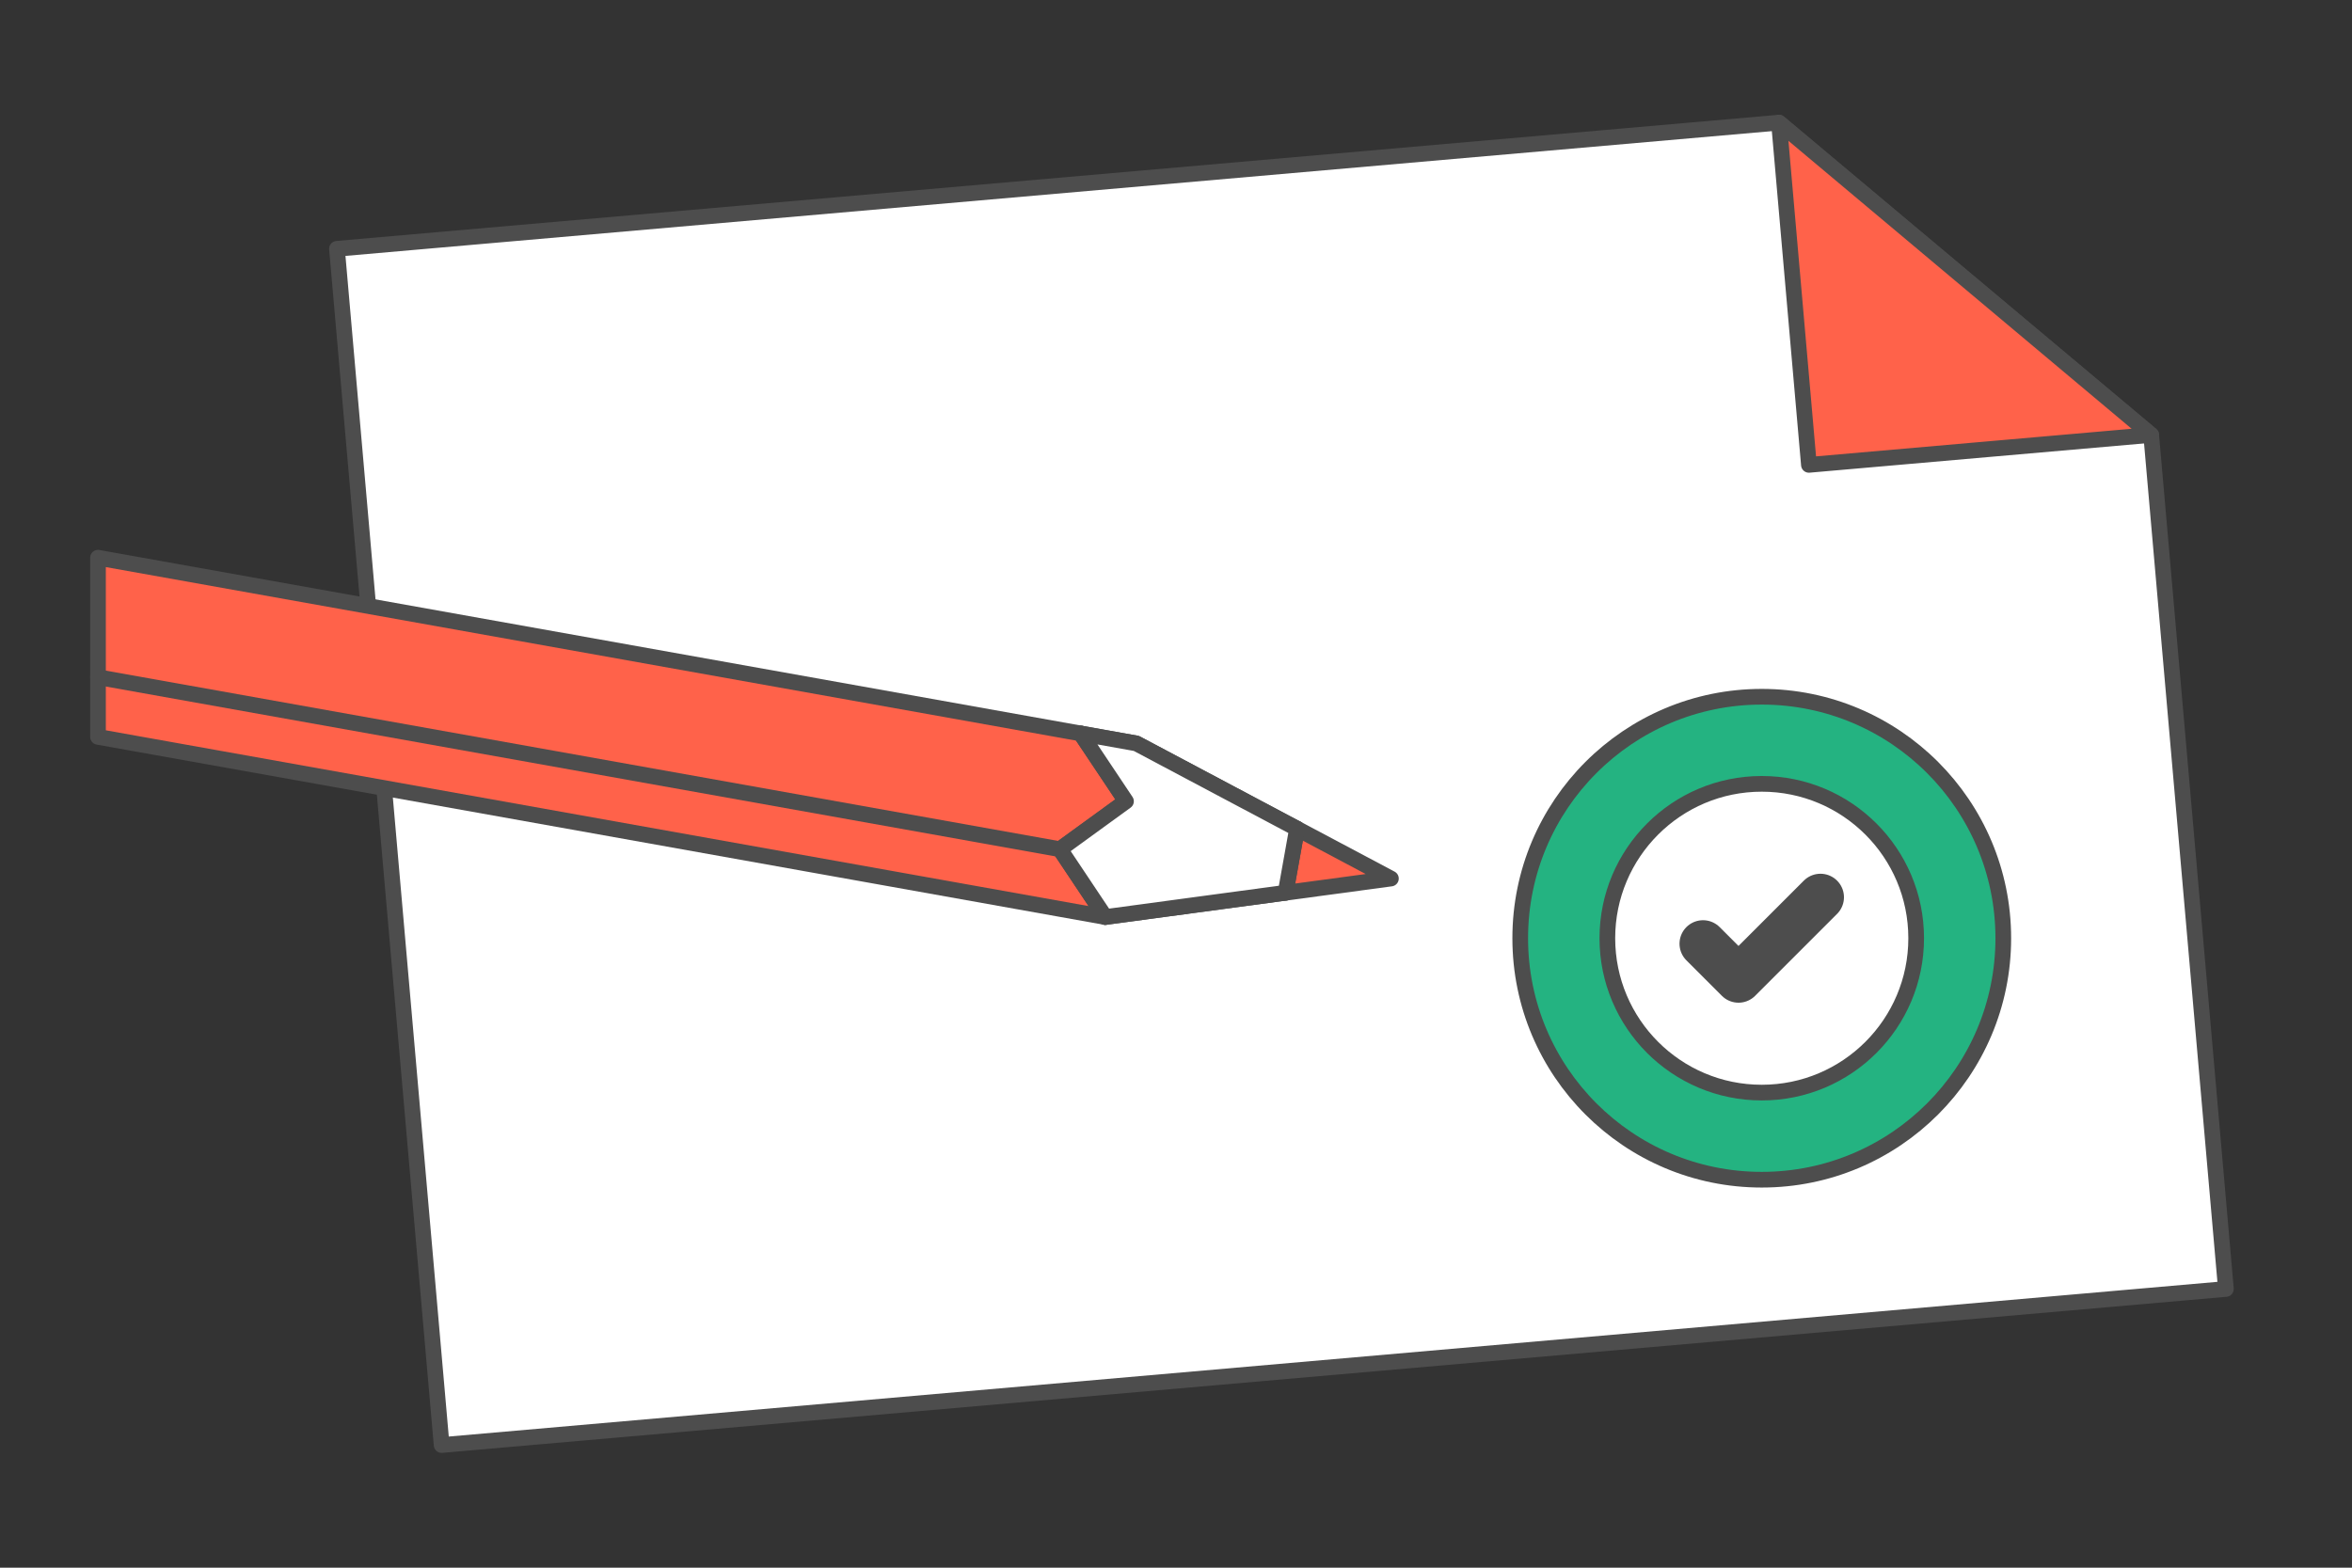
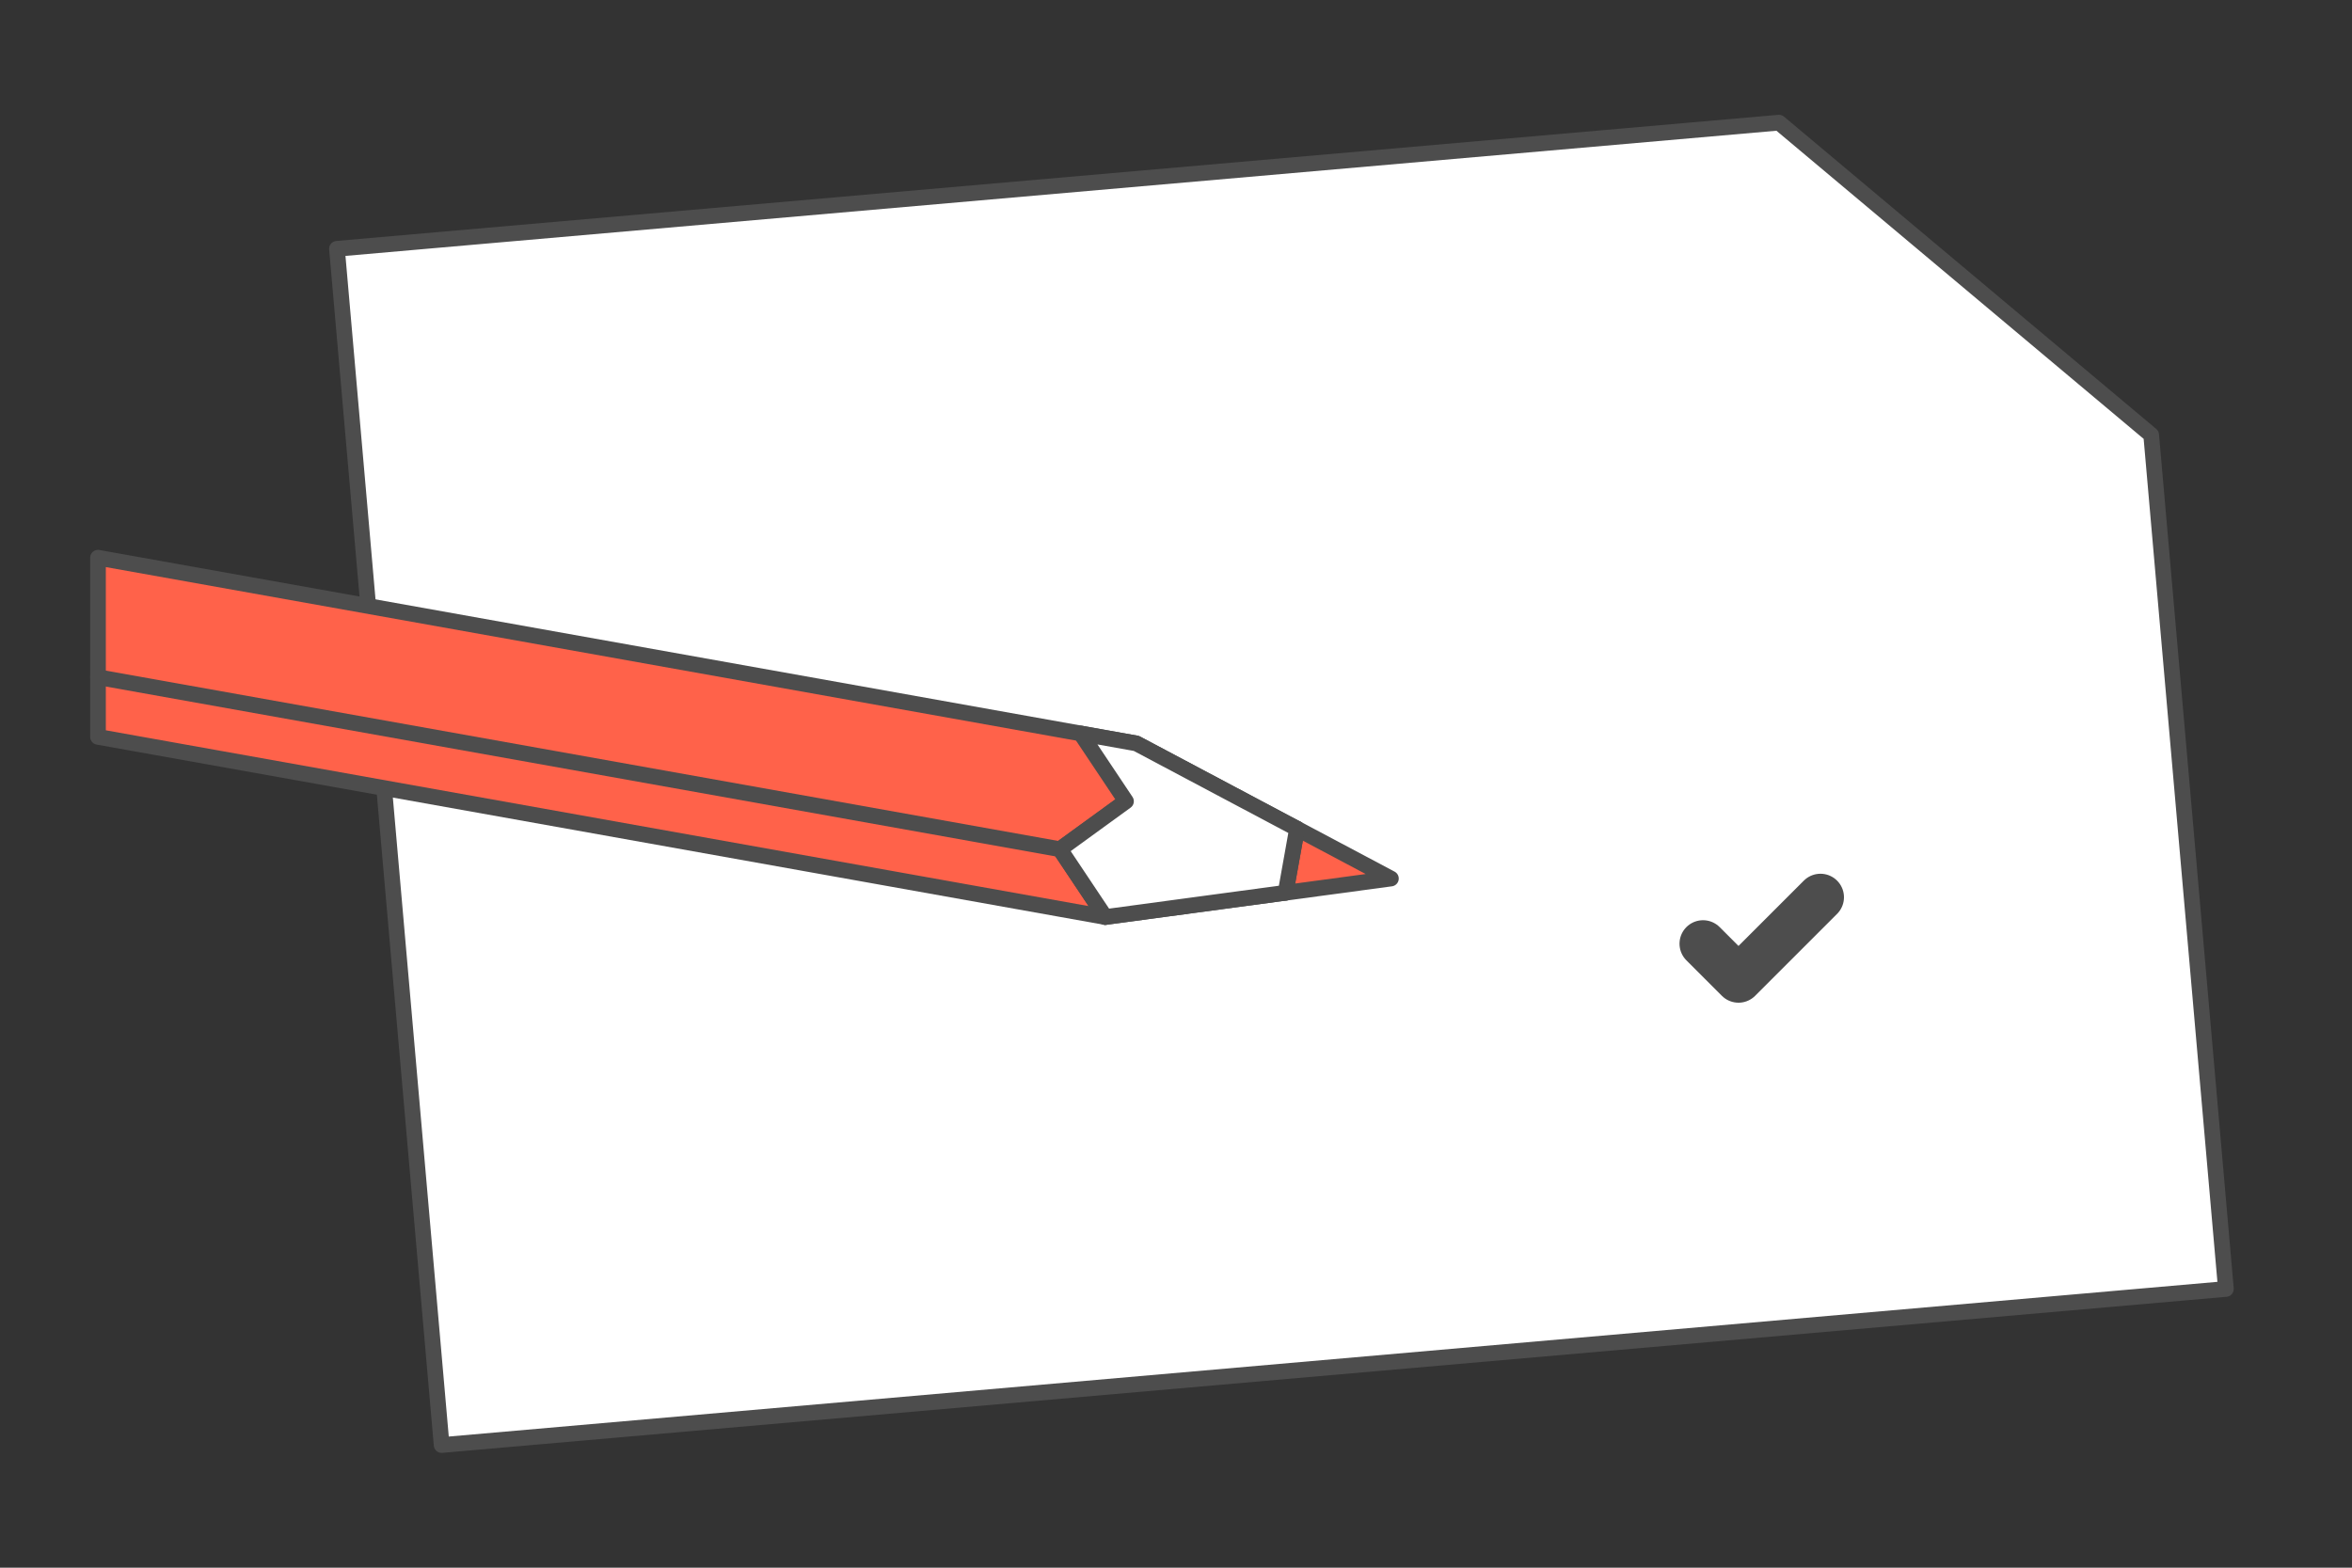
<svg xmlns="http://www.w3.org/2000/svg" xml:space="preserve" width="300px" height="200px" version="1.1" style="shape-rendering:geometricPrecision; text-rendering:geometricPrecision; image-rendering:optimizeQuality; fill-rule:evenodd; clip-rule:evenodd" viewBox="0 0 6927.6 4618.4">
  <rect x="0" y="0" width="6927.6" height="4618.4" fill="#333333" stroke="none" />
  <defs>
    <style type="text/css">
   
    .str2 {stroke:#4D4D4D;stroke-width:138.5;stroke-linecap:round;stroke-linejoin:round;stroke-miterlimit:2.613}
    .str1 {stroke:#4D4D4D;stroke-width:46.2;stroke-linecap:round;stroke-linejoin:round;stroke-miterlimit:2.613}
    .str0 {stroke:#4D4D4D;stroke-width:46.2;stroke-linecap:round;stroke-linejoin:round;stroke-miterlimit:2.613}
    .fil0 {fill:none}
    .fil3 {fill:#24B381}
    .fil2 {fill:#FF624A}
    .fil1 {fill:white}
   
  </style>
  </defs>
  <g id="Layer_x0020_1">
    <g id="_2741719037376">
      <rect class="fil0" width="6927.6" height="4618.4" />
      <g>
        <polygon class="fil1 str0" points="992.5,732.9 5239.8,361.3 6336.1,1281.3 6556.2,3797.3 1300.8,4257.1 " />
-         <polygon class="fil2 str0" points="5239.8,361.3 5328,1369.5 6336.1,1281.3 " />
      </g>
-       <circle class="fil3 str0" cx="5189.1" cy="2764" r="711.4" />
-       <circle class="fil1 str0" cx="5189.1" cy="2764" r="454.8" />
      <g>
        <polygon class="fil2 str0" points="288.6,1643 3347,2190.1 4096.8,2588.2 3255.5,2701.6 288.6,2170.8 " />
        <line class="fil0 str0" x1="3255.5" y1="2701.6" x2="3122.1" y2="2501.8" />
        <line class="fil0 str0" x1="3316.5" y1="2360.6" x2="3122.1" y2="2501.8" />
-         <line class="fil0 str0" x1="3316.5" y1="2360.6" x2="3183.1" y2="2160.8" />
        <line class="fil0 str0" x1="3122.1" y1="2501.8" x2="288.6" y2="1994.9" />
        <line class="fil0 str0" x1="3786.6" y1="2630" x2="3820.3" y2="2441.4" />
        <polygon class="fil1 str1" points="3255.5,2701.6 3786.6,2630 3820.3,2441.4 3347,2190.1 3183.1,2160.8 3316.5,2360.6 3122.1,2501.8 " />
      </g>
      <polyline class="fil0 str2" points="5016.1,2780.2 5120.6,2884.7 5362,2643.3 " />
    </g>
  </g>
</svg>